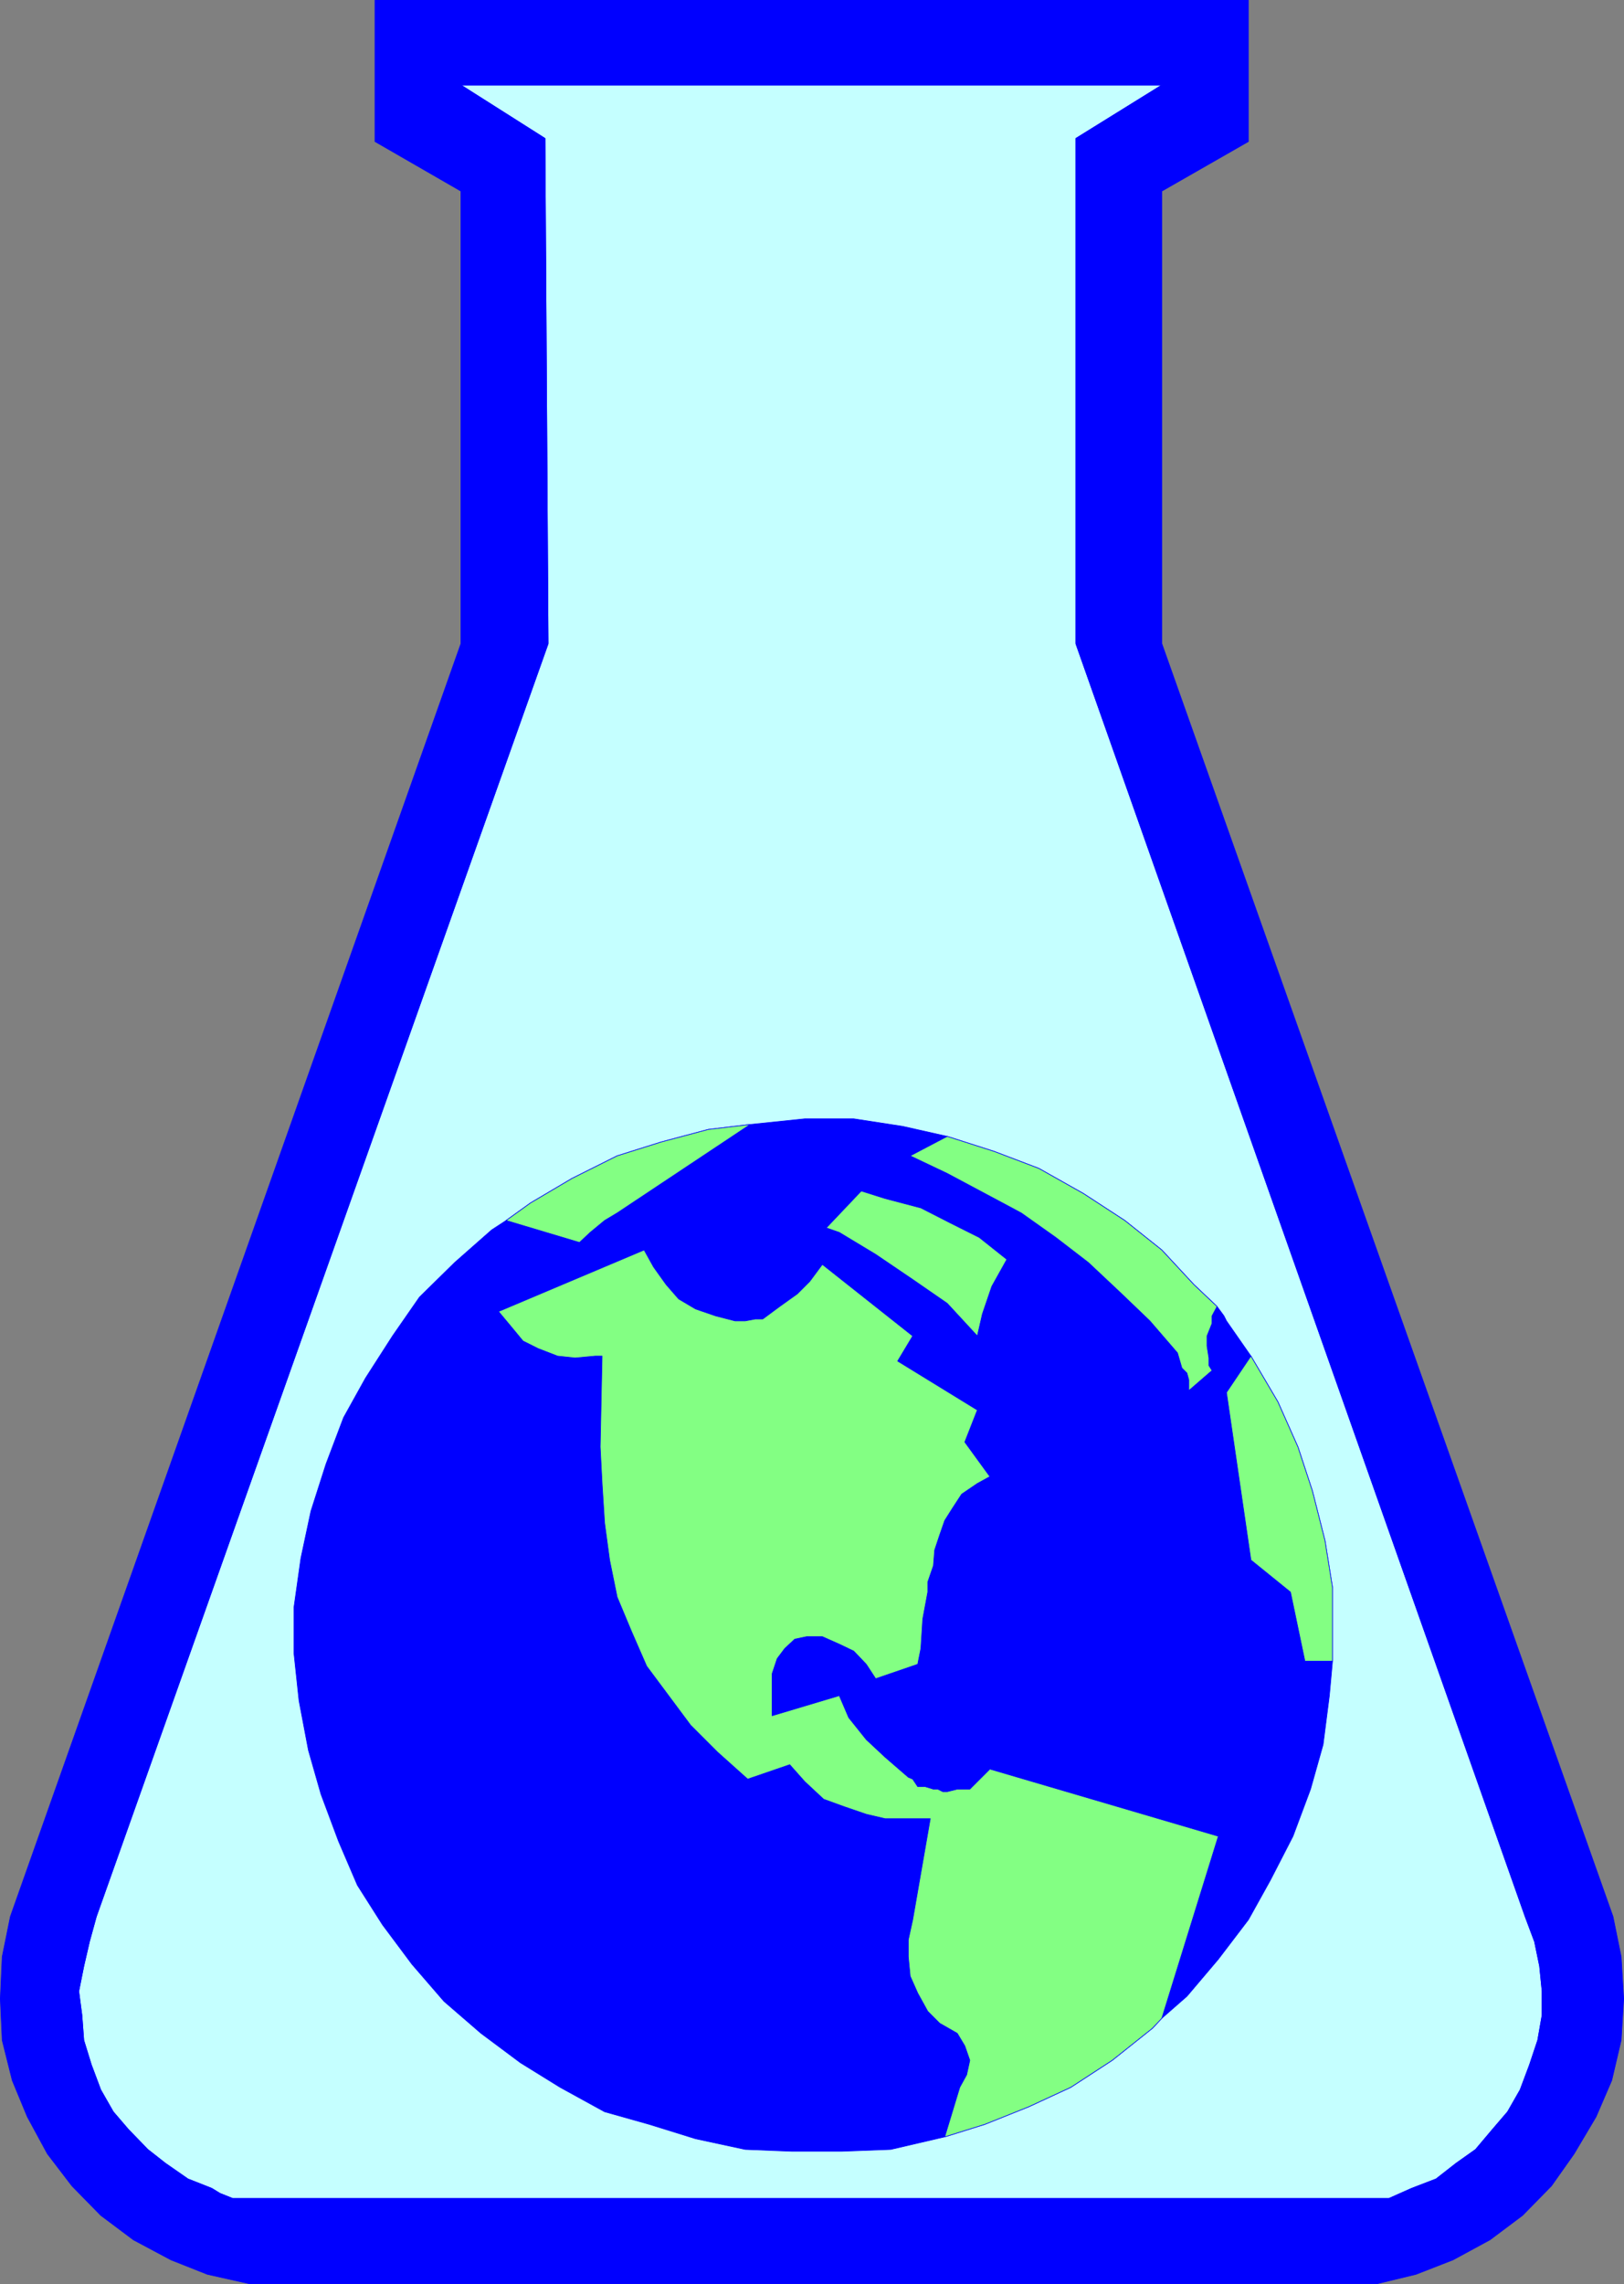
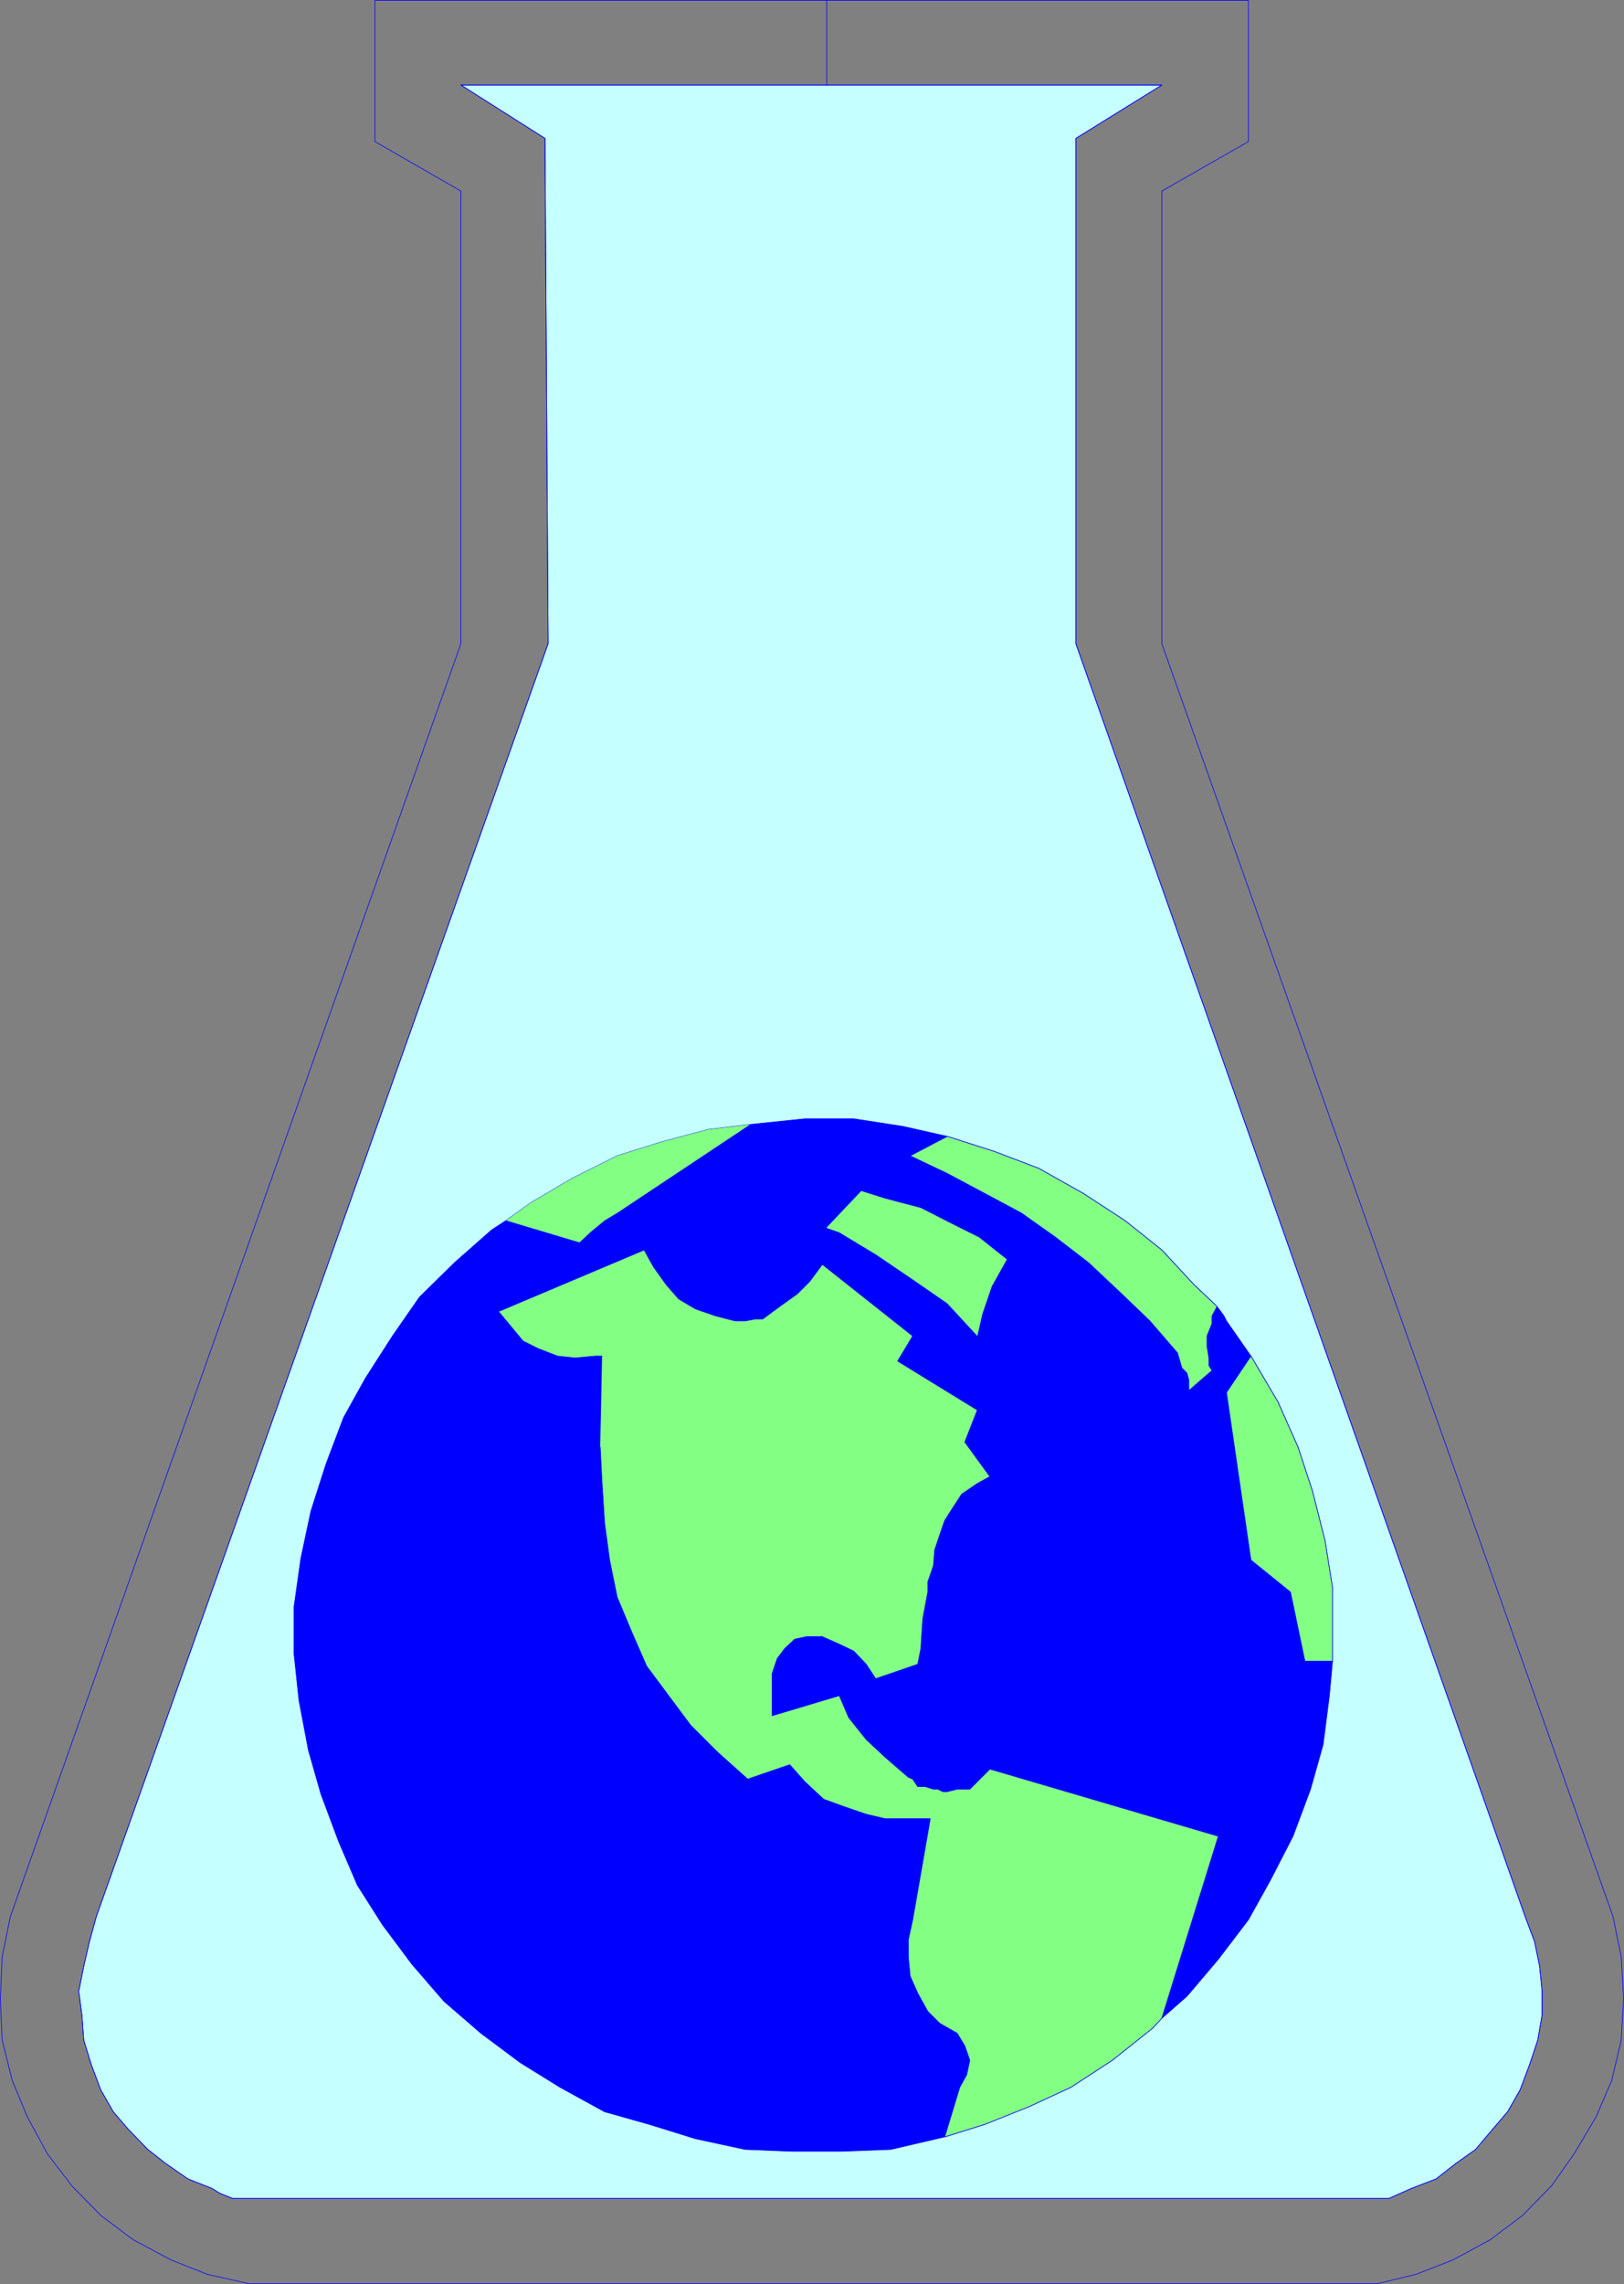
<svg xmlns="http://www.w3.org/2000/svg" xmlns:ns1="http://sodipodi.sourceforge.net/DTD/sodipodi-0.dtd" xmlns:ns2="http://www.inkscape.org/namespaces/inkscape" version="1.0" width="110.653mm" height="155.583mm" id="svg16" ns1:docname="Science 4.wmf">
  <rect width="100%" height="100%" fill="#808080" stroke="none" />
  <ns1:namedview id="namedview16" pagecolor="#ffffff" bordercolor="#000000" borderopacity="0.25" ns2:showpageshadow="2" ns2:pageopacity="0.0" ns2:pagecheckerboard="0" ns2:deskcolor="#d1d1d1" ns2:document-units="mm" />
  <defs id="defs1">
    <pattern id="WMFhbasepattern" patternUnits="userSpaceOnUse" width="6" height="6" x="0" y="0" />
  </defs>
  <path style="fill:#c5ffff;fill-opacity:1;fill-rule:evenodd;stroke:none" d="m 118.693,21.896 21.654,13.735 0.808,130.081 -116.35,327.707 -1.778,6.464 -1.454,6.302 -1.293,6.464 0.808,6.14 0.485,6.464 1.939,6.302 2.424,6.464 3.232,5.656 3.878,4.525 5.01,5.171 4.525,3.555 5.818,4.04 6.141,2.424 2.101,1.293 3.232,1.293 H 357.696 l 5.818,-2.585 6.302,-2.424 5.171,-4.04 5.01,-3.555 4.363,-5.171 3.878,-4.525 3.232,-5.656 2.424,-6.464 2.101,-6.302 1.131,-6.464 v -6.14 l -0.646,-6.464 -1.293,-6.302 -2.424,-6.464 L 277.059,165.712 V 35.631 L 299.198,21.896 H 118.693 Z" id="path1" />
  <path style="fill:none;stroke:#0000ff;stroke-width:0.162px;stroke-linecap:round;stroke-linejoin:round;stroke-miterlimit:4;stroke-dasharray:none;stroke-opacity:1" d="m 118.693,21.896 21.654,13.735 0.808,130.081 -116.35,327.707 -1.778,6.464 -1.454,6.302 -1.293,6.464 0.808,6.14 0.485,6.464 1.939,6.302 2.424,6.464 3.232,5.656 3.878,4.525 5.01,5.171 4.525,3.555 5.818,4.04 6.141,2.424 2.101,1.293 3.232,1.293 H 357.696 l 5.818,-2.585 6.302,-2.424 5.171,-4.04 5.01,-3.555 4.363,-5.171 3.878,-4.525 3.232,-5.656 2.424,-6.464 2.101,-6.302 1.131,-6.464 v -6.14 l -0.646,-6.464 -1.293,-6.302 -2.424,-6.464 L 277.059,165.712 V 35.631 L 299.198,21.896 H 118.693 v 0" id="path2" />
-   <path style="fill:#0000ff;fill-opacity:1;fill-rule:evenodd;stroke:none" d="M 212.905,0.081 V 21.896 h -94.211 l 21.654,13.735 0.808,130.081 -116.35,327.707 -1.778,6.464 -1.454,6.302 -1.293,6.464 0.808,6.14 0.485,6.464 1.939,6.302 2.424,6.464 3.232,5.656 3.878,4.525 5.01,5.171 4.525,3.555 5.818,4.04 6.141,2.424 2.101,1.293 3.232,1.293 H 357.696 l 5.818,-2.585 6.302,-2.424 5.171,-4.04 5.01,-3.555 4.363,-5.171 3.878,-4.525 3.232,-5.656 2.424,-6.464 2.101,-6.302 1.131,-6.464 v -6.14 l -0.646,-6.464 -1.293,-6.302 -2.424,-6.464 L 277.059,165.712 V 35.631 L 299.198,21.896 H 212.905 V 0.081 h 108.594 V 36.439 L 299.198,49.204 V 165.712 l 116.189,327.707 2.101,10.342 0.646,10.827 -0.646,10.665 -2.424,10.342 -4.04,9.372 -5.656,9.534 -5.818,8.241 -7.433,7.595 -8.403,6.302 -9.534,5.171 -9.534,3.717 -10.019,2.424 H 64.235 l -10.827,-2.424 -9.373,-3.717 -9.696,-5.171 -8.403,-6.302 -7.433,-7.595 L 12.201,554.5 7.029,544.966 3.151,535.594 0.566,525.252 0.081,514.587 0.566,503.76 2.666,493.418 118.693,165.712 V 49.204 L 96.555,36.439 V 0.081 H 212.905 Z" id="path3" />
  <path style="fill:none;stroke:#0000ff;stroke-width:0.162px;stroke-linecap:round;stroke-linejoin:round;stroke-miterlimit:4;stroke-dasharray:none;stroke-opacity:1" d="M 212.905,0.081 V 21.896 h -94.211 l 21.654,13.735 0.808,130.081 -116.35,327.707 -1.778,6.464 -1.454,6.302 -1.293,6.464 0.808,6.14 0.485,6.464 1.939,6.302 2.424,6.464 3.232,5.656 3.878,4.525 5.01,5.171 4.525,3.555 5.818,4.04 6.141,2.424 2.101,1.293 3.232,1.293 H 357.696 l 5.818,-2.585 6.302,-2.424 5.171,-4.04 5.01,-3.555 4.363,-5.171 3.878,-4.525 3.232,-5.656 2.424,-6.464 2.101,-6.302 1.131,-6.464 v -6.14 l -0.646,-6.464 -1.293,-6.302 -2.424,-6.464 L 277.059,165.712 V 35.631 L 299.198,21.896 H 212.905 V 0.081 h 108.594 V 36.439 L 299.198,49.204 V 165.712 l 116.189,327.707 2.101,10.342 0.646,10.827 -0.646,10.665 -2.424,10.342 -4.04,9.372 -5.656,9.534 -5.818,8.241 -7.433,7.595 -8.403,6.302 -9.534,5.171 -9.534,3.717 -10.019,2.424 H 64.235 l -10.827,-2.424 -9.373,-3.717 -9.696,-5.171 -8.403,-6.302 -7.433,-7.595 L 12.201,554.5 7.029,544.966 3.151,535.594 0.566,525.252 0.081,514.587 0.566,503.76 2.666,493.418 118.693,165.712 V 49.204 L 96.555,36.439 V 0.081 H 212.905 v 0" id="path4" />
  <path style="fill:#0000ff;fill-opacity:1;fill-rule:evenodd;stroke:none" d="m 343.153,408.745 -1.939,-12.119 -3.232,-12.766 -3.717,-11.311 -5.171,-11.635 -6.949,-11.796 -6.302,-9.049 -0.646,-1.293 -1.778,-2.424 -5.979,-5.656 -8.241,-8.888 -9.534,-7.595 -10.665,-6.948 -11.473,-6.464 -11.473,-4.363 -12.12,-3.878 -11.473,-2.585 -12.605,-1.939 h -12.605 l -14.059,1.454 -10.827,1.293 -12.12,3.232 -11.312,3.555 -11.635,5.817 -10.665,6.302 -6.302,4.525 -3.717,2.424 -9.534,8.403 -9.049,8.888 -6.949,10.019 -6.949,10.827 -5.656,10.18 -4.525,11.958 -3.878,12.119 -2.586,12.119 -1.778,12.604 v 11.958 l 1.293,12.119 2.424,12.766 3.232,11.311 4.525,12.119 4.848,11.311 6.464,10.18 7.595,10.18 8.241,9.534 9.534,8.241 10.181,7.595 10.181,6.302 11.473,6.302 11.473,3.232 11.958,3.717 12.766,2.747 12.12,0.485 h 12.605 l 12.766,-0.485 13.897,-3.232 10.342,-3.232 11.312,-4.525 10.827,-5.009 10.665,-6.948 10.342,-8.241 2.424,-2.585 6.464,-5.656 8.08,-9.534 7.757,-10.18 5.656,-10.18 5.818,-11.311 4.525,-12.119 3.232,-11.473 1.616,-12.604 0.808,-8.888 z" id="path5" />
  <path style="fill:none;stroke:#0000ff;stroke-width:0.162px;stroke-linecap:round;stroke-linejoin:round;stroke-miterlimit:4;stroke-dasharray:none;stroke-opacity:1" d="m 343.153,408.745 -1.939,-12.119 -3.232,-12.766 -3.717,-11.311 -5.171,-11.635 -6.949,-11.796 -6.302,-9.049 -0.646,-1.293 -1.778,-2.424 -5.979,-5.656 -8.241,-8.888 -9.534,-7.595 -10.665,-6.948 -11.473,-6.464 -11.473,-4.363 -12.12,-3.878 -11.473,-2.585 -12.605,-1.939 h -12.605 l -14.059,1.454 -10.827,1.293 -12.12,3.232 -11.312,3.555 -11.635,5.817 -10.665,6.302 -6.302,4.525 -3.717,2.424 -9.534,8.403 -9.049,8.888 -6.949,10.019 -6.949,10.827 -5.656,10.18 -4.525,11.958 -3.878,12.119 -2.586,12.119 -1.778,12.604 v 11.958 l 1.293,12.119 2.424,12.766 3.232,11.311 4.525,12.119 4.848,11.311 6.464,10.18 7.595,10.18 8.241,9.534 9.534,8.241 10.181,7.595 10.181,6.302 11.473,6.302 11.473,3.232 11.958,3.717 12.766,2.747 12.12,0.485 h 12.605 l 12.766,-0.485 13.897,-3.232 10.342,-3.232 11.312,-4.525 10.827,-5.009 10.665,-6.948 10.342,-8.241 2.424,-2.585 6.464,-5.656 8.08,-9.534 7.757,-10.18 5.656,-10.18 5.818,-11.311 4.525,-12.119 3.232,-11.473 1.616,-12.604 0.808,-8.888 v -18.906 0" id="path6" />
  <path style="fill:#83ff83;fill-opacity:1;fill-rule:evenodd;stroke:none" d="m 154.568,372.548 0.485,9.372 0.646,10.18 1.293,9.534 1.939,9.534 3.717,8.888 3.878,8.888 5.656,7.595 5.656,7.595 6.949,6.948 7.757,6.948 10.827,-3.717 3.878,4.363 4.848,4.525 5.333,1.939 5.656,1.939 4.848,1.131 h 11.635 l -4.525,26.016 -1.131,5.171 v 4.363 l 0.485,5.009 1.939,4.363 2.586,4.686 3.07,3.07 4.525,2.585 1.939,3.232 1.293,3.717 -0.808,3.717 -1.778,3.232 -3.878,12.766 10.342,-3.232 11.312,-4.525 10.827,-5.009 10.665,-6.948 10.342,-8.241 2.424,-2.585 14.544,-46.861 -58.822,-17.29 -5.171,5.171 h -3.232 l -2.586,0.646 h -1.131 l -1.293,-0.646 h -1.131 l -2.101,-0.646 h -1.939 l -1.293,-1.939 -1.131,-0.485 -5.979,-5.171 -4.848,-4.525 -4.525,-5.656 -2.424,-5.656 -17.291,5.171 v -10.827 l 1.293,-3.878 1.939,-2.585 2.586,-2.424 3.07,-0.646 h 4.04 l 4.363,1.939 3.717,1.778 3.232,3.393 2.424,3.717 10.827,-3.717 0.808,-4.04 0.485,-7.595 1.293,-6.948 v -2.585 l 1.454,-4.201 0.323,-4.04 1.293,-3.878 1.293,-3.717 1.939,-3.07 2.424,-3.717 4.04,-2.747 3.232,-1.778 -6.464,-8.888 3.232,-8.241 -20.523,-12.604 3.878,-6.464 -23.27,-18.421 -3.232,4.363 -3.232,3.232 -4.525,3.232 -4.363,3.232 h -1.939 l -2.586,0.485 h -2.586 l -5.01,-1.293 -5.171,-1.778 -4.363,-2.585 -3.232,-3.717 -3.232,-4.525 -2.424,-4.363 -37.491,15.836 3.232,3.878 3.07,3.717 3.878,1.939 5.01,1.939 4.525,0.485 5.171,-0.485 h 1.778 l -0.485,23.431 z" id="path7" />
-   <path style="fill:none;stroke:#0000ff;stroke-width:0.162px;stroke-linecap:round;stroke-linejoin:round;stroke-miterlimit:4;stroke-dasharray:none;stroke-opacity:1" d="m 154.568,372.548 0.485,9.372 0.646,10.18 1.293,9.534 1.939,9.534 3.717,8.888 3.878,8.888 5.656,7.595 5.656,7.595 6.949,6.948 7.757,6.948 10.827,-3.717 3.878,4.363 4.848,4.525 5.333,1.939 5.656,1.939 4.848,1.131 h 11.635 l -4.525,26.016 -1.131,5.171 v 4.363 l 0.485,5.009 1.939,4.363 2.586,4.686 3.07,3.07 4.525,2.585 1.939,3.232 1.293,3.717 -0.808,3.717 -1.778,3.232 -3.878,12.766 10.342,-3.232 11.312,-4.525 10.827,-5.009 10.665,-6.948 10.342,-8.241 2.424,-2.585 14.544,-46.861 -58.822,-17.29 -5.171,5.171 h -3.232 l -2.586,0.646 h -1.131 l -1.293,-0.646 h -1.131 l -2.101,-0.646 h -1.939 l -1.293,-1.939 -1.131,-0.485 -5.979,-5.171 -4.848,-4.525 -4.525,-5.656 -2.424,-5.656 -17.291,5.171 v -10.827 l 1.293,-3.878 1.939,-2.585 2.586,-2.424 3.07,-0.646 h 4.04 l 4.363,1.939 3.717,1.778 3.232,3.393 2.424,3.717 10.827,-3.717 0.808,-4.04 0.485,-7.595 1.293,-6.948 v -2.585 l 1.454,-4.201 0.323,-4.04 1.293,-3.878 1.293,-3.717 1.939,-3.07 2.424,-3.717 4.04,-2.747 3.232,-1.778 -6.464,-8.888 3.232,-8.241 -20.523,-12.604 3.878,-6.464 -23.27,-18.421 -3.232,4.363 -3.232,3.232 -4.525,3.232 -4.363,3.232 h -1.939 l -2.586,0.485 h -2.586 l -5.01,-1.293 -5.171,-1.778 -4.363,-2.585 -3.232,-3.717 -3.232,-4.525 -2.424,-4.363 -37.491,15.836 3.232,3.878 3.07,3.717 3.878,1.939 5.01,1.939 4.525,0.485 5.171,-0.485 h 1.778 l -0.485,23.431 v 0" id="path8" />
+   <path style="fill:none;stroke:#0000ff;stroke-width:0.162px;stroke-linecap:round;stroke-linejoin:round;stroke-miterlimit:4;stroke-dasharray:none;stroke-opacity:1" d="m 154.568,372.548 0.485,9.372 0.646,10.18 1.293,9.534 1.939,9.534 3.717,8.888 3.878,8.888 5.656,7.595 5.656,7.595 6.949,6.948 7.757,6.948 10.827,-3.717 3.878,4.363 4.848,4.525 5.333,1.939 5.656,1.939 4.848,1.131 h 11.635 l -4.525,26.016 -1.131,5.171 v 4.363 l 0.485,5.009 1.939,4.363 2.586,4.686 3.07,3.07 4.525,2.585 1.939,3.232 1.293,3.717 -0.808,3.717 -1.778,3.232 -3.878,12.766 10.342,-3.232 11.312,-4.525 10.827,-5.009 10.665,-6.948 10.342,-8.241 2.424,-2.585 14.544,-46.861 -58.822,-17.29 -5.171,5.171 h -3.232 l -2.586,0.646 h -1.131 l -1.293,-0.646 h -1.131 l -2.101,-0.646 h -1.939 l -1.293,-1.939 -1.131,-0.485 -5.979,-5.171 -4.848,-4.525 -4.525,-5.656 -2.424,-5.656 -17.291,5.171 v -10.827 l 1.293,-3.878 1.939,-2.585 2.586,-2.424 3.07,-0.646 h 4.04 l 4.363,1.939 3.717,1.778 3.232,3.393 2.424,3.717 10.827,-3.717 0.808,-4.04 0.485,-7.595 1.293,-6.948 v -2.585 l 1.454,-4.201 0.323,-4.04 1.293,-3.878 1.293,-3.717 1.939,-3.07 2.424,-3.717 4.04,-2.747 3.232,-1.778 -6.464,-8.888 3.232,-8.241 -20.523,-12.604 3.878,-6.464 -23.27,-18.421 -3.232,4.363 -3.232,3.232 -4.525,3.232 -4.363,3.232 h -1.939 l -2.586,0.485 h -2.586 l -5.01,-1.293 -5.171,-1.778 -4.363,-2.585 -3.232,-3.717 -3.232,-4.525 -2.424,-4.363 -37.491,15.836 3.232,3.878 3.07,3.717 3.878,1.939 5.01,1.939 4.525,0.485 5.171,-0.485 h 1.778 v 0" id="path8" />
  <path style="fill:#83ff83;fill-opacity:1;fill-rule:evenodd;stroke:none" d="m 212.905,315.991 8.888,-9.372 6.141,1.939 9.211,2.424 7.595,3.878 7.433,3.717 7.11,5.656 -3.878,6.948 -2.424,7.11 -1.293,5.656 -7.757,-8.403 -8.888,-6.14 -9.534,-6.464 -9.373,-5.656 -3.232,-1.131 v 0 z" id="path9" />
-   <path style="fill:none;stroke:#0000ff;stroke-width:0.162px;stroke-linecap:round;stroke-linejoin:round;stroke-miterlimit:4;stroke-dasharray:none;stroke-opacity:1" d="m 212.905,315.991 8.888,-9.372 6.141,1.939 9.211,2.424 7.595,3.878 7.433,3.717 7.11,5.656 -3.878,6.948 -2.424,7.11 -1.293,5.656 -7.757,-8.403 -8.888,-6.14 -9.534,-6.464 -9.373,-5.656 -3.232,-1.131 v 0" id="path10" />
  <path style="fill:#83ff83;fill-opacity:1;fill-rule:evenodd;stroke:none" d="m 315.843,358.49 6.302,43.145 10.181,8.241 3.717,17.775 h 7.11 v -18.906 l -1.939,-12.119 -3.232,-12.766 -3.717,-11.311 -5.171,-11.635 -6.949,-11.796 -6.302,9.372 z" id="path11" />
  <path style="fill:none;stroke:#0000ff;stroke-width:0.162px;stroke-linecap:round;stroke-linejoin:round;stroke-miterlimit:4;stroke-dasharray:none;stroke-opacity:1" d="m 315.843,358.49 6.302,43.145 10.181,8.241 3.717,17.775 h 7.11 v -18.906 l -1.939,-12.119 -3.232,-12.766 -3.717,-11.311 -5.171,-11.635 -6.949,-11.796 -6.302,9.372 v 0" id="path12" />
  <path style="fill:#83ff83;fill-opacity:1;fill-rule:evenodd;stroke:none" d="m 296.128,340.069 -7.757,-7.433 -8.08,-7.595 -8.403,-6.464 -8.888,-6.302 -9.373,-5.009 -9.696,-5.171 -9.534,-4.525 9.534,-5.009 12.12,3.878 11.473,4.363 11.473,6.464 10.665,6.948 9.534,7.595 8.241,8.888 5.979,5.656 -1.293,2.424 v 1.939 l -1.293,3.232 v 2.585 l 0.485,3.07 v 1.939 l 0.808,1.293 -5.979,5.171 v -2.747 l -0.485,-1.778 -1.293,-1.293 -1.131,-3.878 z" id="path13" />
  <path style="fill:none;stroke:#0000ff;stroke-width:0.162px;stroke-linecap:round;stroke-linejoin:round;stroke-miterlimit:4;stroke-dasharray:none;stroke-opacity:1" d="m 296.128,340.069 -7.757,-7.433 -8.08,-7.595 -8.403,-6.464 -8.888,-6.302 -9.373,-5.009 -9.696,-5.171 -9.534,-4.525 9.534,-5.009 12.12,3.878 11.473,4.363 11.473,6.464 10.665,6.948 9.534,7.595 8.241,8.888 5.979,5.656 -1.293,2.424 v 1.939 l -1.293,3.232 v 2.585 l 0.485,3.07 v 1.939 l 0.808,1.293 -5.979,5.171 v -2.747 l -0.485,-1.778 -1.293,-1.293 -1.131,-3.878 -7.11,-8.241 v 0" id="path14" />
  <path style="fill:#83ff83;fill-opacity:1;fill-rule:evenodd;stroke:none" d="m 130.328,314.214 6.302,-4.525 10.665,-6.302 11.635,-5.817 11.312,-3.555 12.12,-3.232 10.827,-1.293 -34.259,22.784 -3.232,1.939 -3.717,3.07 -2.747,2.585 -18.907,-5.656 z" id="path15" />
-   <path style="fill:none;stroke:#0000ff;stroke-width:0.162px;stroke-linecap:round;stroke-linejoin:round;stroke-miterlimit:4;stroke-dasharray:none;stroke-opacity:1" d="m 130.328,314.214 6.302,-4.525 10.665,-6.302 11.635,-5.817 11.312,-3.555 12.12,-3.232 10.827,-1.293 -34.259,22.784 -3.232,1.939 -3.717,3.07 -2.747,2.585 -18.907,-5.656 v 0" id="path16" />
</svg>